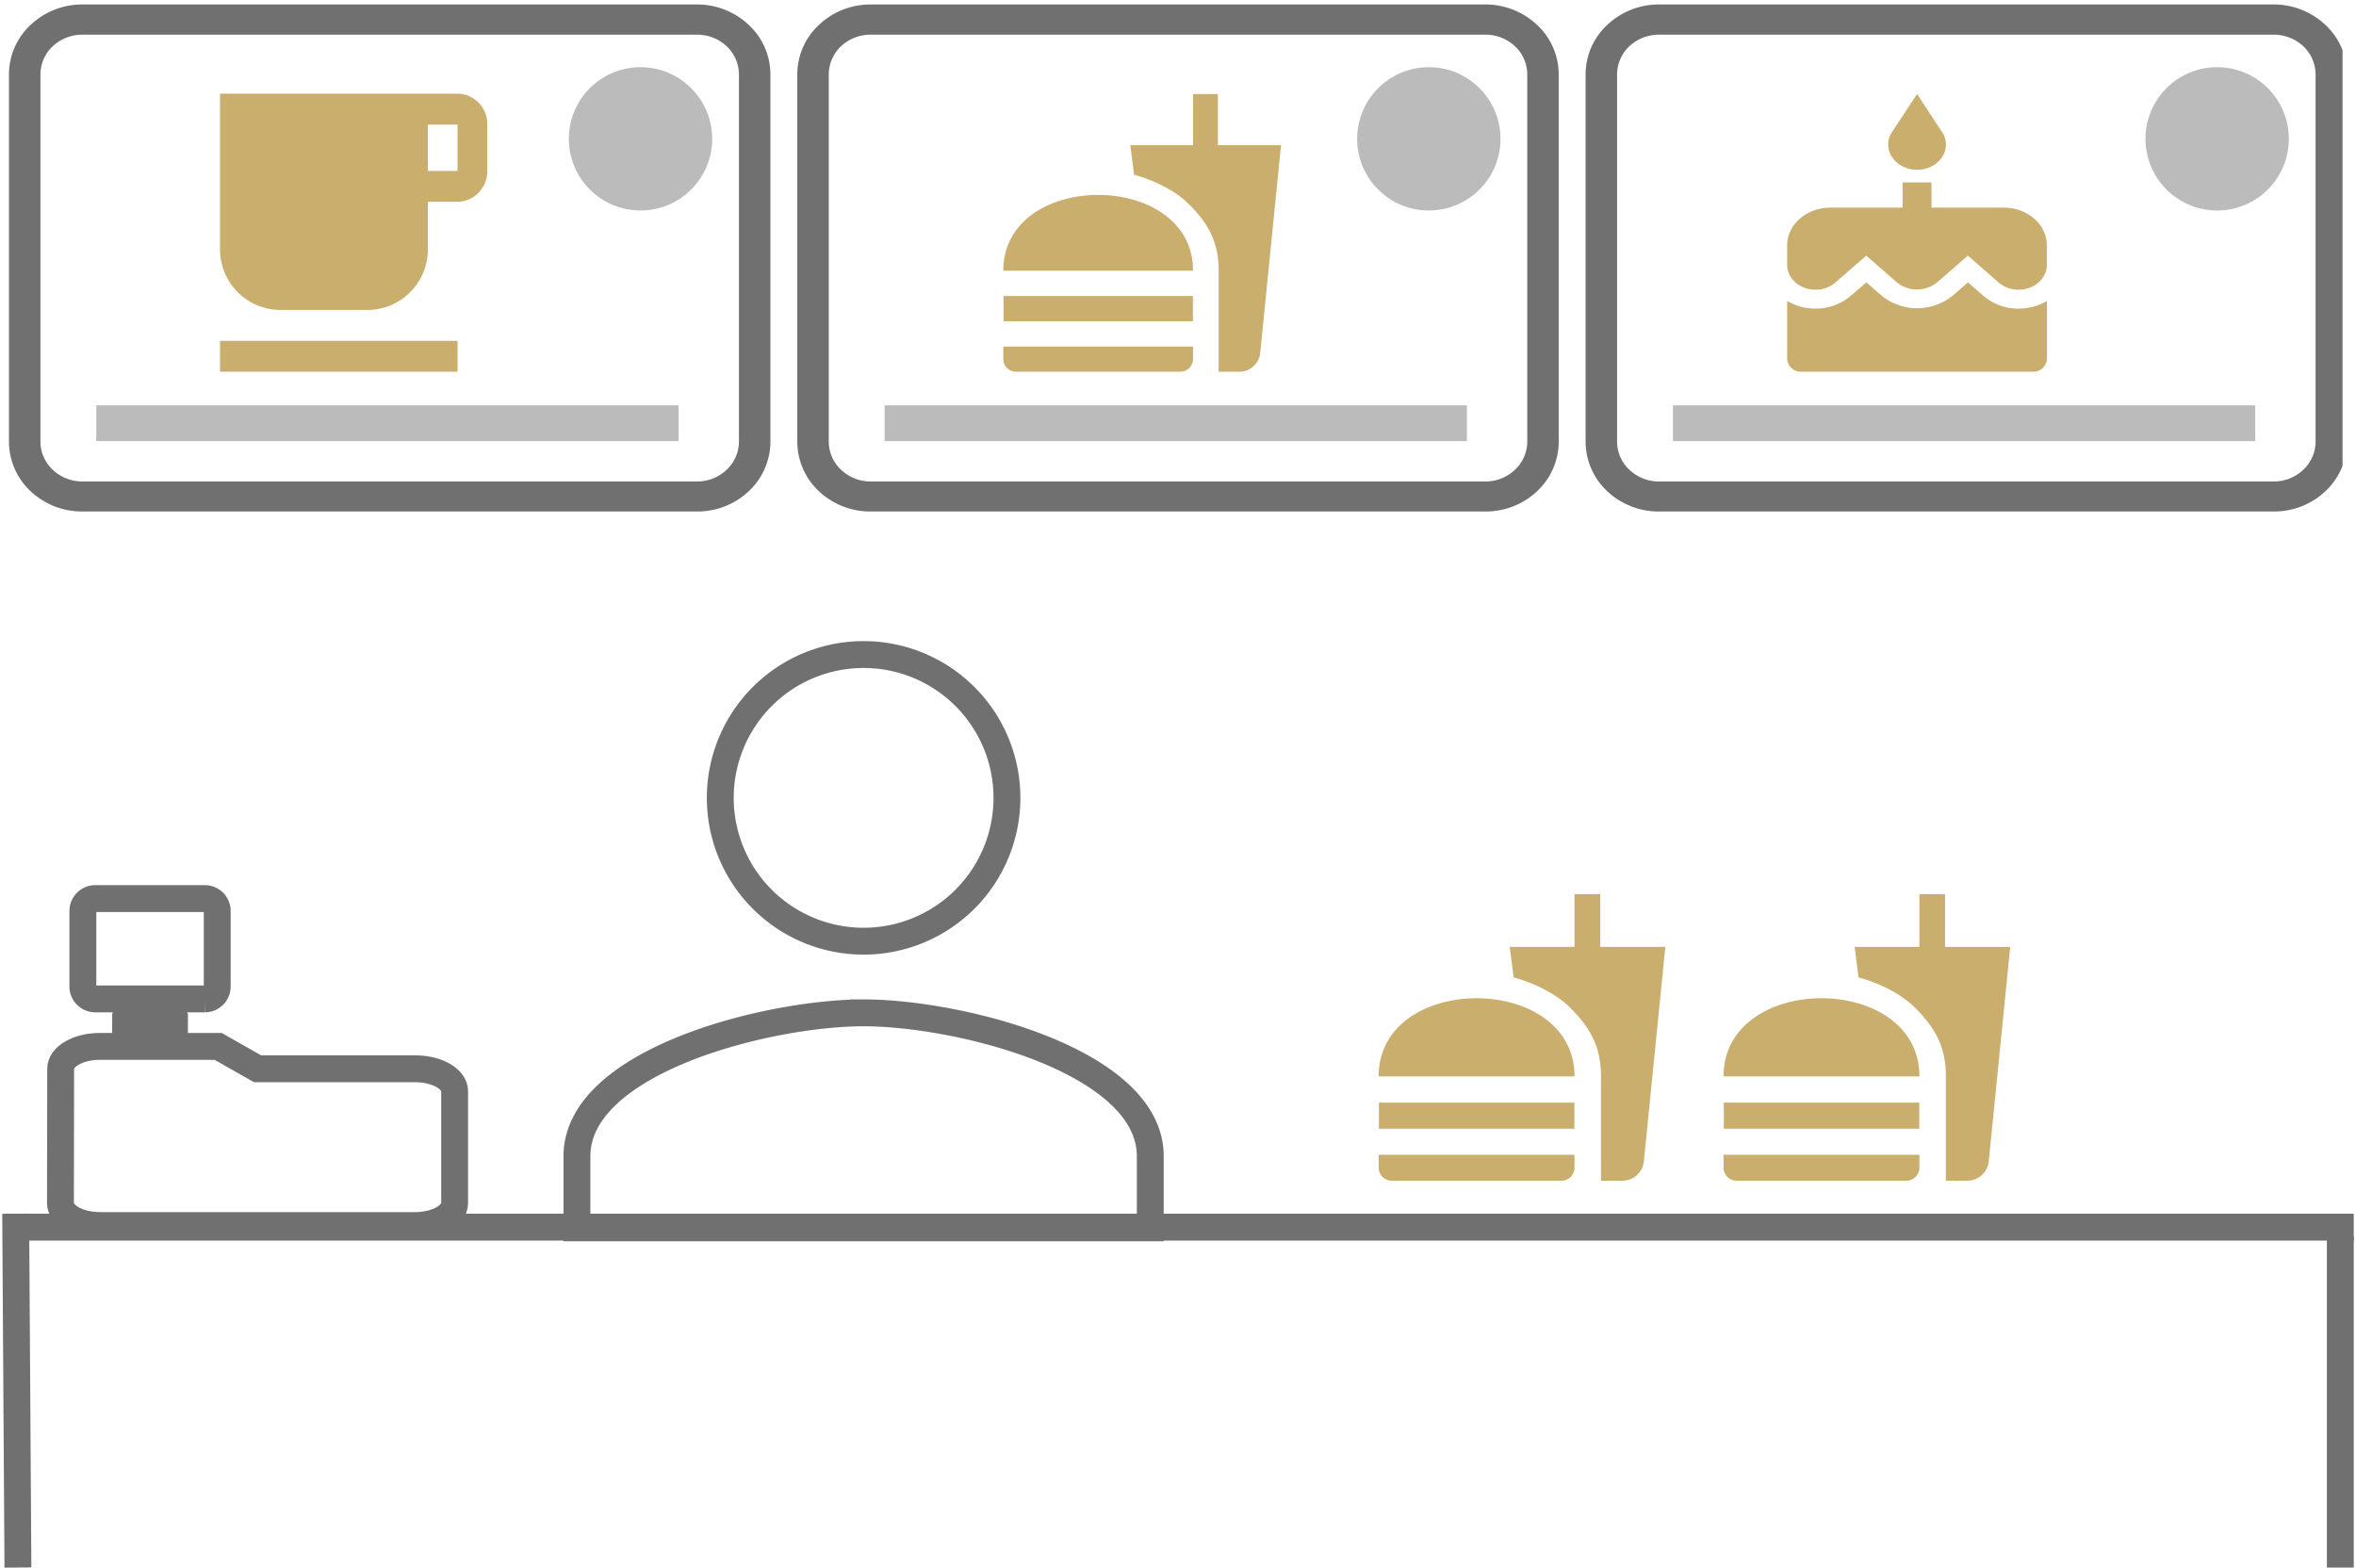
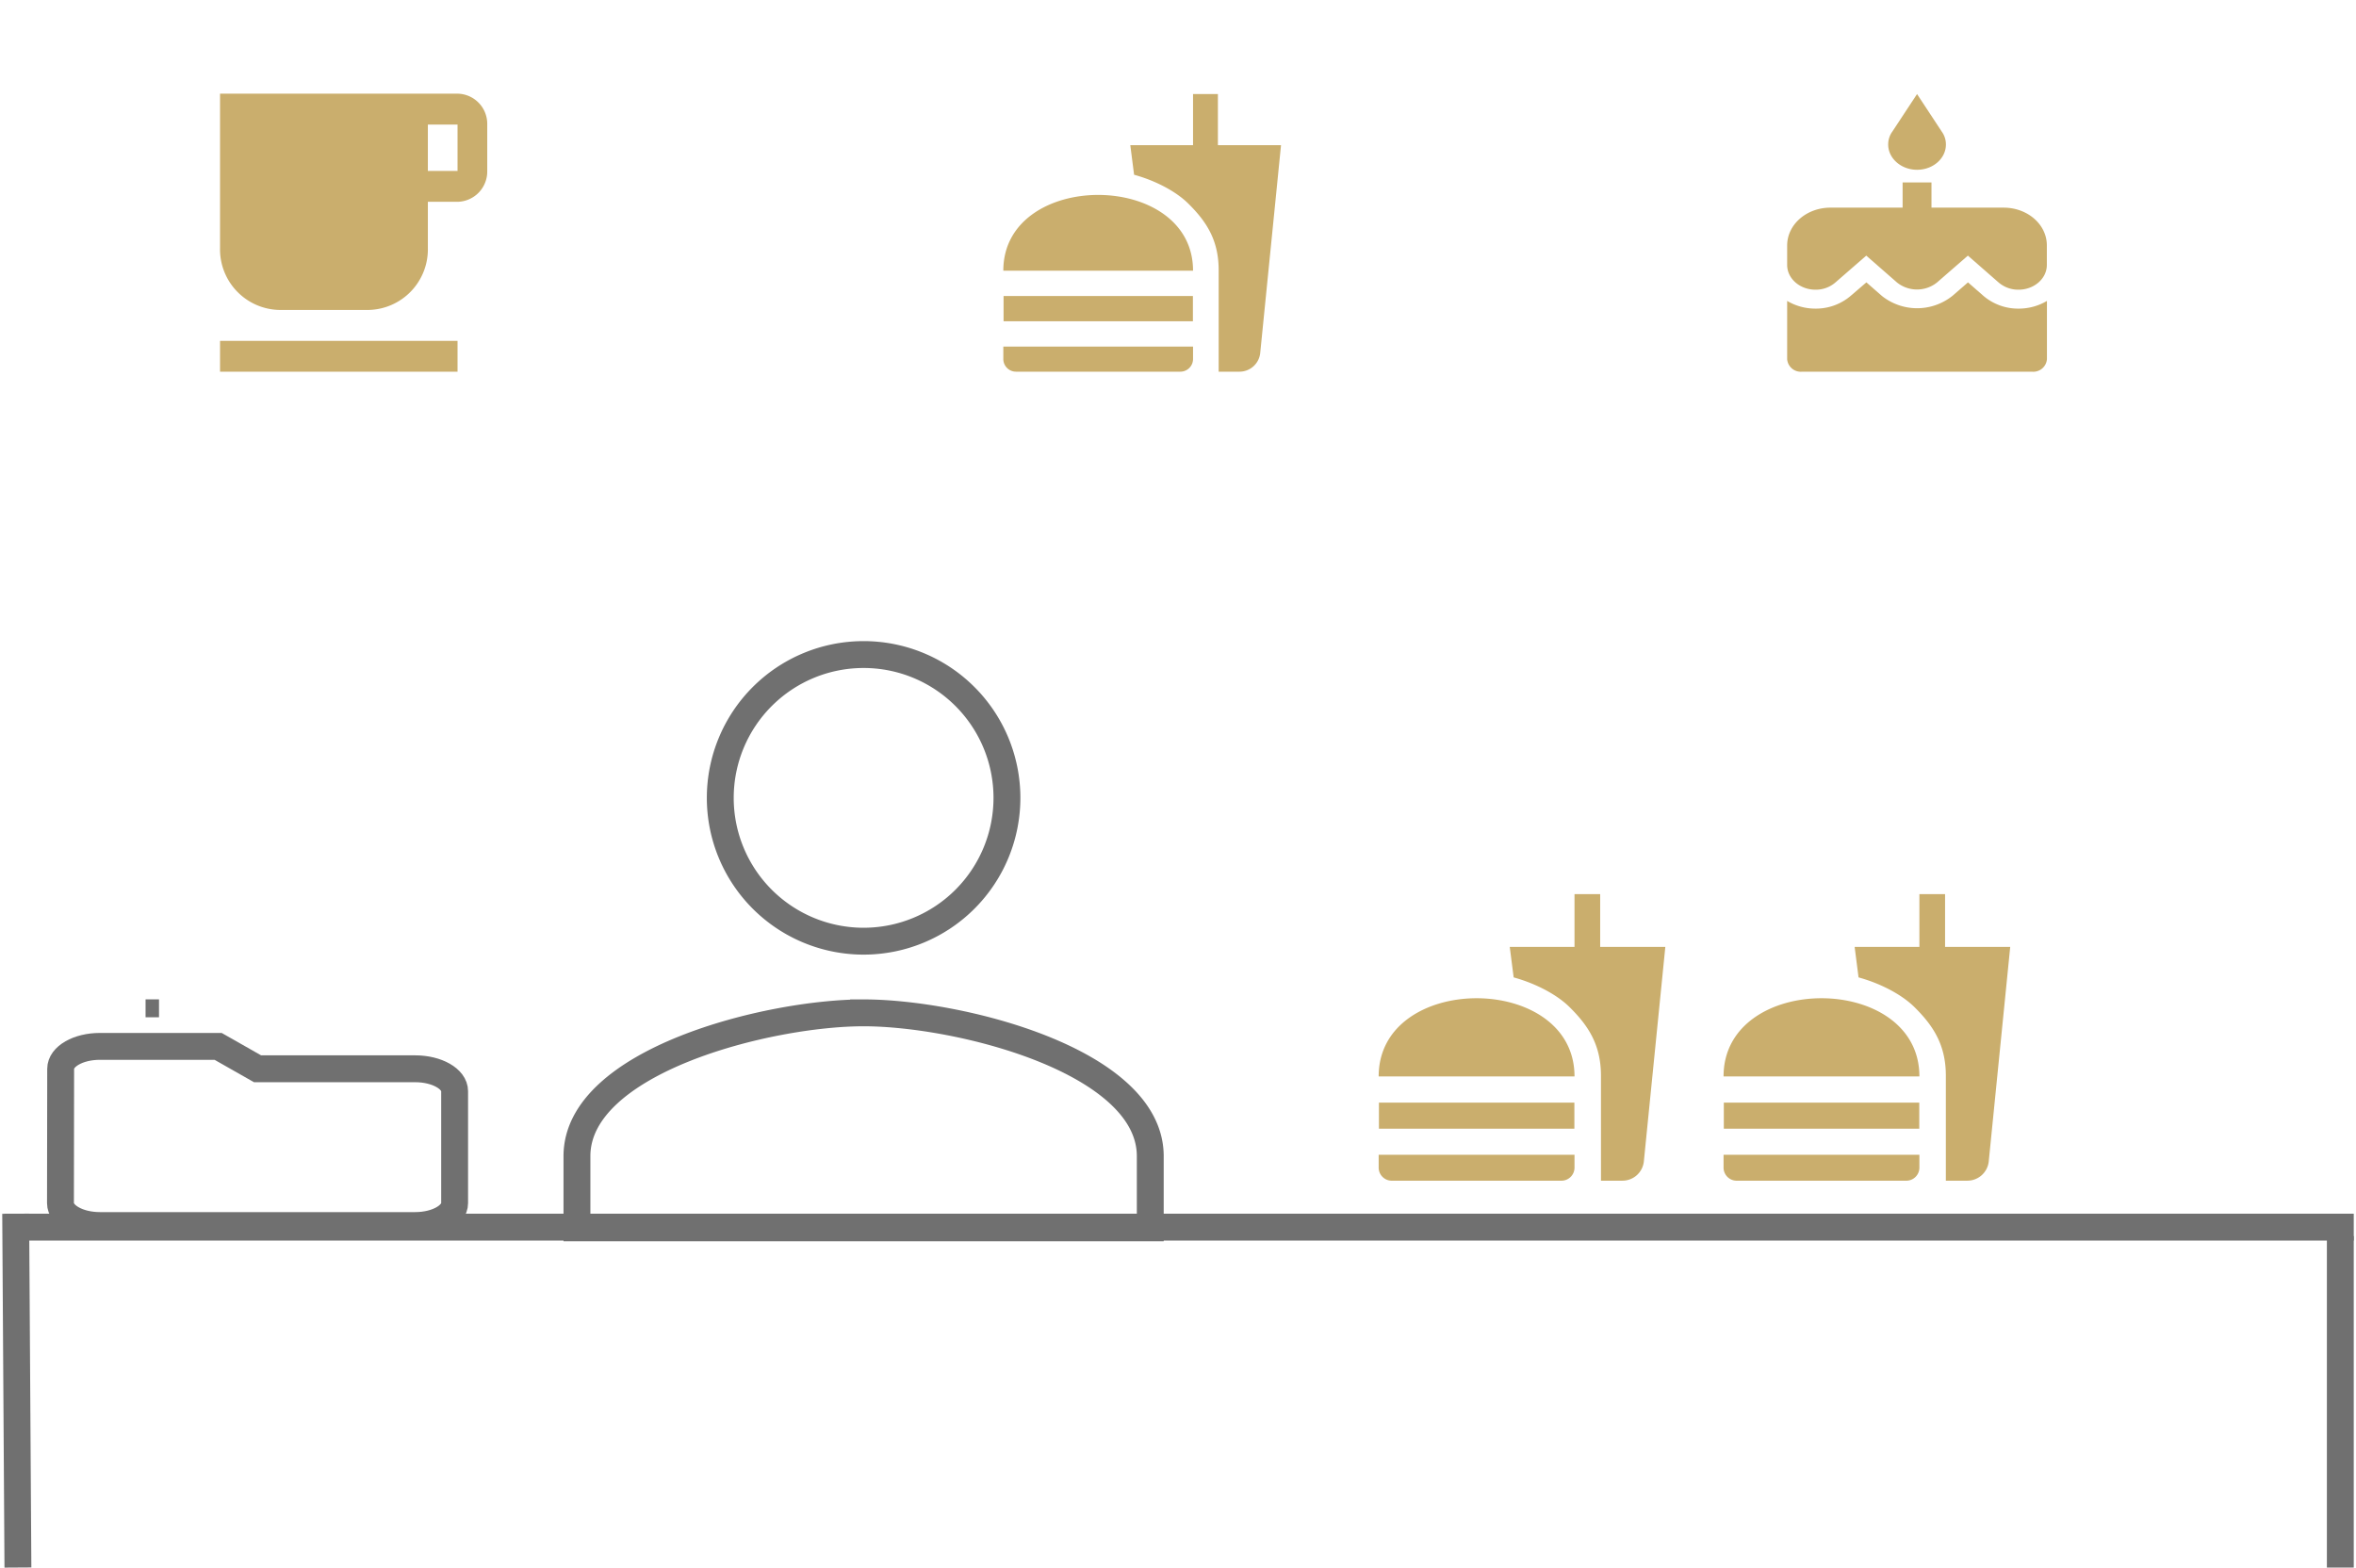
<svg xmlns="http://www.w3.org/2000/svg" width="526" height="350.019" viewBox="0 0 526 350.019">
  <defs>
    <clipPath id="clip-path">
      <rect width="524.5" height="6" fill="none" />
    </clipPath>
    <clipPath id="clip-path-2">
      <rect width="151" height="70.99" fill="none" />
    </clipPath>
    <clipPath id="clip-path-3">
-       <rect width="521" height="118.008" fill="none" />
-     </clipPath>
+       </clipPath>
  </defs>
  <g id="Group_10" data-name="Group 10" transform="translate(-1056 -633)">
    <g id="Group_9" data-name="Group 9" transform="translate(1056 633)">
      <g id="Group_2" data-name="Group 2" transform="translate(1 271)">
        <line id="Line_1" data-name="Line 1" x1="0.5" y1="79" transform="translate(2.5)" fill="none" stroke="#707070" stroke-width="6" />
        <line id="Line_2" data-name="Line 2" y1="74" transform="translate(521.5 5)" fill="none" stroke="#707070" stroke-width="6" />
        <g id="Component_1_1" data-name="Component 1 – 1" clip-path="url(#clip-path)">
          <path id="Path_49" data-name="Path 49" d="M0,0H524.5" transform="translate(0 3)" fill="none" stroke="#707070" stroke-width="6" />
        </g>
      </g>
      <g id="baseline-fastfood-24px" transform="translate(307.801 199.639)" clip-path="url(#clip-path-2)">
        <g id="baseline-fastfood-24px-2" data-name="baseline-fastfood-24px" transform="translate(-1 -1)">
          <path id="Path_21" data-name="Path 21" d="M50.629,64.986h4.829A4.807,4.807,0,0,0,60.2,60.738L65,12.785H50.455V1H44.724V12.785H30.265l.873,6.809c4.975,1.368,9.629,3.841,12.422,6.576,4.189,4.132,7.069,8.409,7.069,15.393ZM1,62.076V59.2H44.724v2.881a2.924,2.924,0,0,1-2.938,2.91H3.938A2.924,2.924,0,0,1,1,62.076ZM44.724,41.708C44.724,18.43,1,18.43,1,41.708ZM1.058,47.556H44.695v5.82H1.058Z" transform="translate(0 0)" fill="#caae6d" />
        </g>
        <g id="baseline-fastfood-24px-3" data-name="baseline-fastfood-24px" transform="translate(76 -1)">
          <path id="Path_21-2" data-name="Path 21" d="M50.629,64.986h4.829A4.807,4.807,0,0,0,60.2,60.738L65,12.785H50.455V1H44.724V12.785H30.265l.873,6.809c4.975,1.368,9.629,3.841,12.422,6.576,4.189,4.132,7.069,8.409,7.069,15.393ZM1,62.076V59.2H44.724v2.881a2.924,2.924,0,0,1-2.938,2.91H3.938A2.924,2.924,0,0,1,1,62.076ZM44.724,41.708C44.724,18.43,1,18.43,1,41.708ZM1.058,47.556H44.695v5.82H1.058Z" transform="translate(0 0)" fill="#caae6d" />
        </g>
      </g>
      <g id="Group_1" data-name="Group 1" transform="translate(13.5 200.638)">
-         <path id="Path_28" data-name="Path 28" d="M28.273,2H3.727A2.772,2.772,0,0,0,1,4.8V21.6a2.772,2.772,0,0,0,2.727,2.8h9.545l-2.727,4.2V30H21.455V28.6l-2.727-4.2h9.545A2.772,2.772,0,0,0,31,21.6V4.8A2.772,2.772,0,0,0,28.273,2Z" transform="translate(4 -2)" fill="none" stroke="#707070" stroke-width="6" />
        <path id="Path_29" data-name="Path 29" d="M37.2,4H10.8C5.96,4,2.044,6.25,2.044,9L2,39c0,2.75,3.96,5,8.8,5H81.2c4.84,0,8.8-2.25,8.8-5V14c0-2.75-3.96-5-8.8-5H46Z" transform="translate(-2 29)" fill="none" stroke="#707070" stroke-width="6" />
        <line id="Line_14" data-name="Line 14" x2="3" transform="translate(19 24.5)" fill="none" stroke="#707070" stroke-width="4" />
      </g>
      <g id="baseline-space_bar-24px" transform="translate(305.693 212.684)">
        <path id="Path_31" data-name="Path 31" d="M0,0H24V24H0Z" fill="none" />
      </g>
      <g id="baseline-free_breakfast-24px" transform="translate(32.679 19)">
        <path id="Path_15" data-name="Path 15" d="M0,0H78.274V51.813H0Z" fill="none" />
        <path id="Path_16" data-name="Path 16" d="M57.027,3H4V37.492a13.531,13.531,0,0,0,13.257,13.8H37.142A13.531,13.531,0,0,0,50.4,37.492V27.145h6.628a6.766,6.766,0,0,0,6.628-6.9V9.9A6.744,6.744,0,0,0,57.027,3Zm0,17.246H50.4V9.9h6.628ZM4,58.188H57.027v6.9H4Z" transform="translate(12.446 -1.086)" fill="#caae6d" />
      </g>
      <g id="baseline-fastfood-24px-4" data-name="baseline-fastfood-24px" transform="translate(223 16)">
        <path id="Path_21-3" data-name="Path 21" d="M49.078,62.99h4.678a4.657,4.657,0,0,0,4.594-4.116L63,12.417H48.909V1H43.357V12.417H29.351l.845,6.6c4.819,1.325,9.328,3.721,12.034,6.371,4.058,4,6.848,8.147,6.848,14.913V62.99ZM1,60.171V57.38H43.357v2.791a2.833,2.833,0,0,1-2.846,2.819H3.846A2.833,2.833,0,0,1,1,60.171ZM43.357,40.438C43.357,17.886,1,17.886,1,40.438ZM1.056,46.1H43.329v5.638H1.056Z" transform="translate(0 4)" fill="#caae6d" />
        <path id="Path_22" data-name="Path 22" d="M0,0H64V64H0Z" fill="none" />
      </g>
      <g id="baseline-cake-24px" transform="translate(398 19)">
-         <path id="Path_17" data-name="Path 17" d="M0,0H64V64H0Z" fill="none" />
+         <path id="Path_17" data-name="Path 17" d="M0,0H64V64H0" fill="none" />
        <path id="Path_18" data-name="Path 18" d="M32,16.909c3.577,0,6.444-2.536,6.444-5.636a4.877,4.877,0,0,0-.934-2.9L32,0,26.49,8.37a4.877,4.877,0,0,0-.934,2.9C25.556,14.373,28.456,16.909,32,16.909ZM46.822,45.063l-3.448-3.015-3.48,3.015a12.63,12.63,0,0,1-15.757,0L20.69,42.047l-3.512,3.015a11.921,11.921,0,0,1-7.862,2.846A12.342,12.342,0,0,1,3,46.19V59.182A3.05,3.05,0,0,0,6.222,62H57.778A3.05,3.05,0,0,0,61,59.182V46.19a12.342,12.342,0,0,1-6.316,1.719A11.921,11.921,0,0,1,46.822,45.063Zm4.511-19.7H35.222V19.727H28.778v5.636H12.667C7.318,25.364,3,29.14,3,33.818v4.34c0,3.044,2.836,5.524,6.316,5.524a6.66,6.66,0,0,0,4.447-1.606l6.9-6,6.863,6a7.149,7.149,0,0,0,8.926,0l6.9-6,6.863,6a6.721,6.721,0,0,0,4.447,1.606c3.48,0,6.316-2.48,6.316-5.524v-4.34C61,29.14,56.682,25.364,51.333,25.364Z" transform="translate(-2 2)" fill="#caae6d" />
      </g>
      <g id="Repeat_Grid_4" data-name="Repeat Grid 4" transform="translate(2 1)" clip-path="url(#clip-path-3)">
        <g transform="translate(-1057 -641)">
          <path id="path22" d="M12493.348,9183h137.3a16.757,16.757,0,0,1,11.544,4.584A15.112,15.112,0,0,1,12647,9198.6v82.006a15.2,15.2,0,0,1-4.806,11.056,16.725,16.725,0,0,1-11.544,4.545h-137.3a16.722,16.722,0,0,1-11.54-4.545,15.193,15.193,0,0,1-4.807-11.056V9198.6a15.106,15.106,0,0,1,4.807-11.019A16.754,16.754,0,0,1,12493.348,9183Zm118.53,128h-99.755v-6.7h99.755Zm18.773-121.259h-137.3a9.67,9.67,0,0,0-6.574,2.581,8.69,8.69,0,0,0-2.749,6.28v82.006a8.62,8.62,0,0,0,2.749,6.278,9.519,9.519,0,0,0,6.574,2.62h137.3a9.53,9.53,0,0,0,6.58-2.62,8.632,8.632,0,0,0,2.745-6.278V9198.6a8.7,8.7,0,0,0-2.745-6.28A9.682,9.682,0,0,0,12630.651,9189.74Z" transform="translate(-11420 -8542)" fill="#707070" />
          <line id="Line_15" data-name="Line 15" x2="130" transform="translate(1076.5 734.5)" fill="none" stroke="#bbb" stroke-width="8" />
          <circle id="Ellipse_1" data-name="Ellipse 1" cx="16" cy="16" r="16" transform="translate(1182 655)" fill="#bbb" />
        </g>
        <g transform="translate(-881 -641)">
          <path id="path22-2" data-name="path22" d="M12493.348,9183h137.3a16.757,16.757,0,0,1,11.544,4.584A15.112,15.112,0,0,1,12647,9198.6v82.006a15.2,15.2,0,0,1-4.806,11.056,16.725,16.725,0,0,1-11.544,4.545h-137.3a16.722,16.722,0,0,1-11.54-4.545,15.193,15.193,0,0,1-4.807-11.056V9198.6a15.106,15.106,0,0,1,4.807-11.019A16.754,16.754,0,0,1,12493.348,9183Zm118.53,128h-99.755v-6.7h99.755Zm18.773-121.259h-137.3a9.67,9.67,0,0,0-6.574,2.581,8.69,8.69,0,0,0-2.749,6.28v82.006a8.62,8.62,0,0,0,2.749,6.278,9.519,9.519,0,0,0,6.574,2.62h137.3a9.53,9.53,0,0,0,6.58-2.62,8.632,8.632,0,0,0,2.745-6.278V9198.6a8.7,8.7,0,0,0-2.745-6.28A9.682,9.682,0,0,0,12630.651,9189.74Z" transform="translate(-11420 -8542)" fill="#707070" />
          <line id="Line_15-2" data-name="Line 15" x2="130" transform="translate(1076.5 734.5)" fill="none" stroke="#bbb" stroke-width="8" />
          <circle id="Ellipse_1-2" data-name="Ellipse 1" cx="16" cy="16" r="16" transform="translate(1182 655)" fill="#bbb" />
        </g>
        <g transform="translate(-705 -641)">
          <path id="path22-3" data-name="path22" d="M12493.348,9183h137.3a16.757,16.757,0,0,1,11.544,4.584A15.112,15.112,0,0,1,12647,9198.6v82.006a15.2,15.2,0,0,1-4.806,11.056,16.725,16.725,0,0,1-11.544,4.545h-137.3a16.722,16.722,0,0,1-11.54-4.545,15.193,15.193,0,0,1-4.807-11.056V9198.6a15.106,15.106,0,0,1,4.807-11.019A16.754,16.754,0,0,1,12493.348,9183Zm118.53,128h-99.755v-6.7h99.755Zm18.773-121.259h-137.3a9.67,9.67,0,0,0-6.574,2.581,8.69,8.69,0,0,0-2.749,6.28v82.006a8.62,8.62,0,0,0,2.749,6.278,9.519,9.519,0,0,0,6.574,2.62h137.3a9.53,9.53,0,0,0,6.58-2.62,8.632,8.632,0,0,0,2.745-6.278V9198.6a8.7,8.7,0,0,0-2.745-6.28A9.682,9.682,0,0,0,12630.651,9189.74Z" transform="translate(-11420 -8542)" fill="#707070" />
          <line id="Line_15-3" data-name="Line 15" x2="130" transform="translate(1076.5 734.5)" fill="none" stroke="#bbb" stroke-width="8" />
          <circle id="Ellipse_1-3" data-name="Ellipse 1" cx="16" cy="16" r="16" transform="translate(1182 655)" fill="#bbb" />
        </g>
      </g>
      <line id="Line_12" data-name="Line 12" x2="17" transform="translate(32.5 213.195)" fill="none" />
      <rect id="Rectangle_1" data-name="Rectangle 1" width="526" height="349.5" fill="none" />
      <path id="Path_48" data-name="Path 48" d="M68,68A32,32,0,1,0,36,36,31.991,31.991,0,0,0,68,68Zm0,16C46.64,84,4,94.72,4,116v16H132V116C132,94.72,89.36,84,68,84Z" transform="translate(124.809 142.149)" fill="none" stroke="#707070" stroke-width="6" />
    </g>
  </g>
</svg>